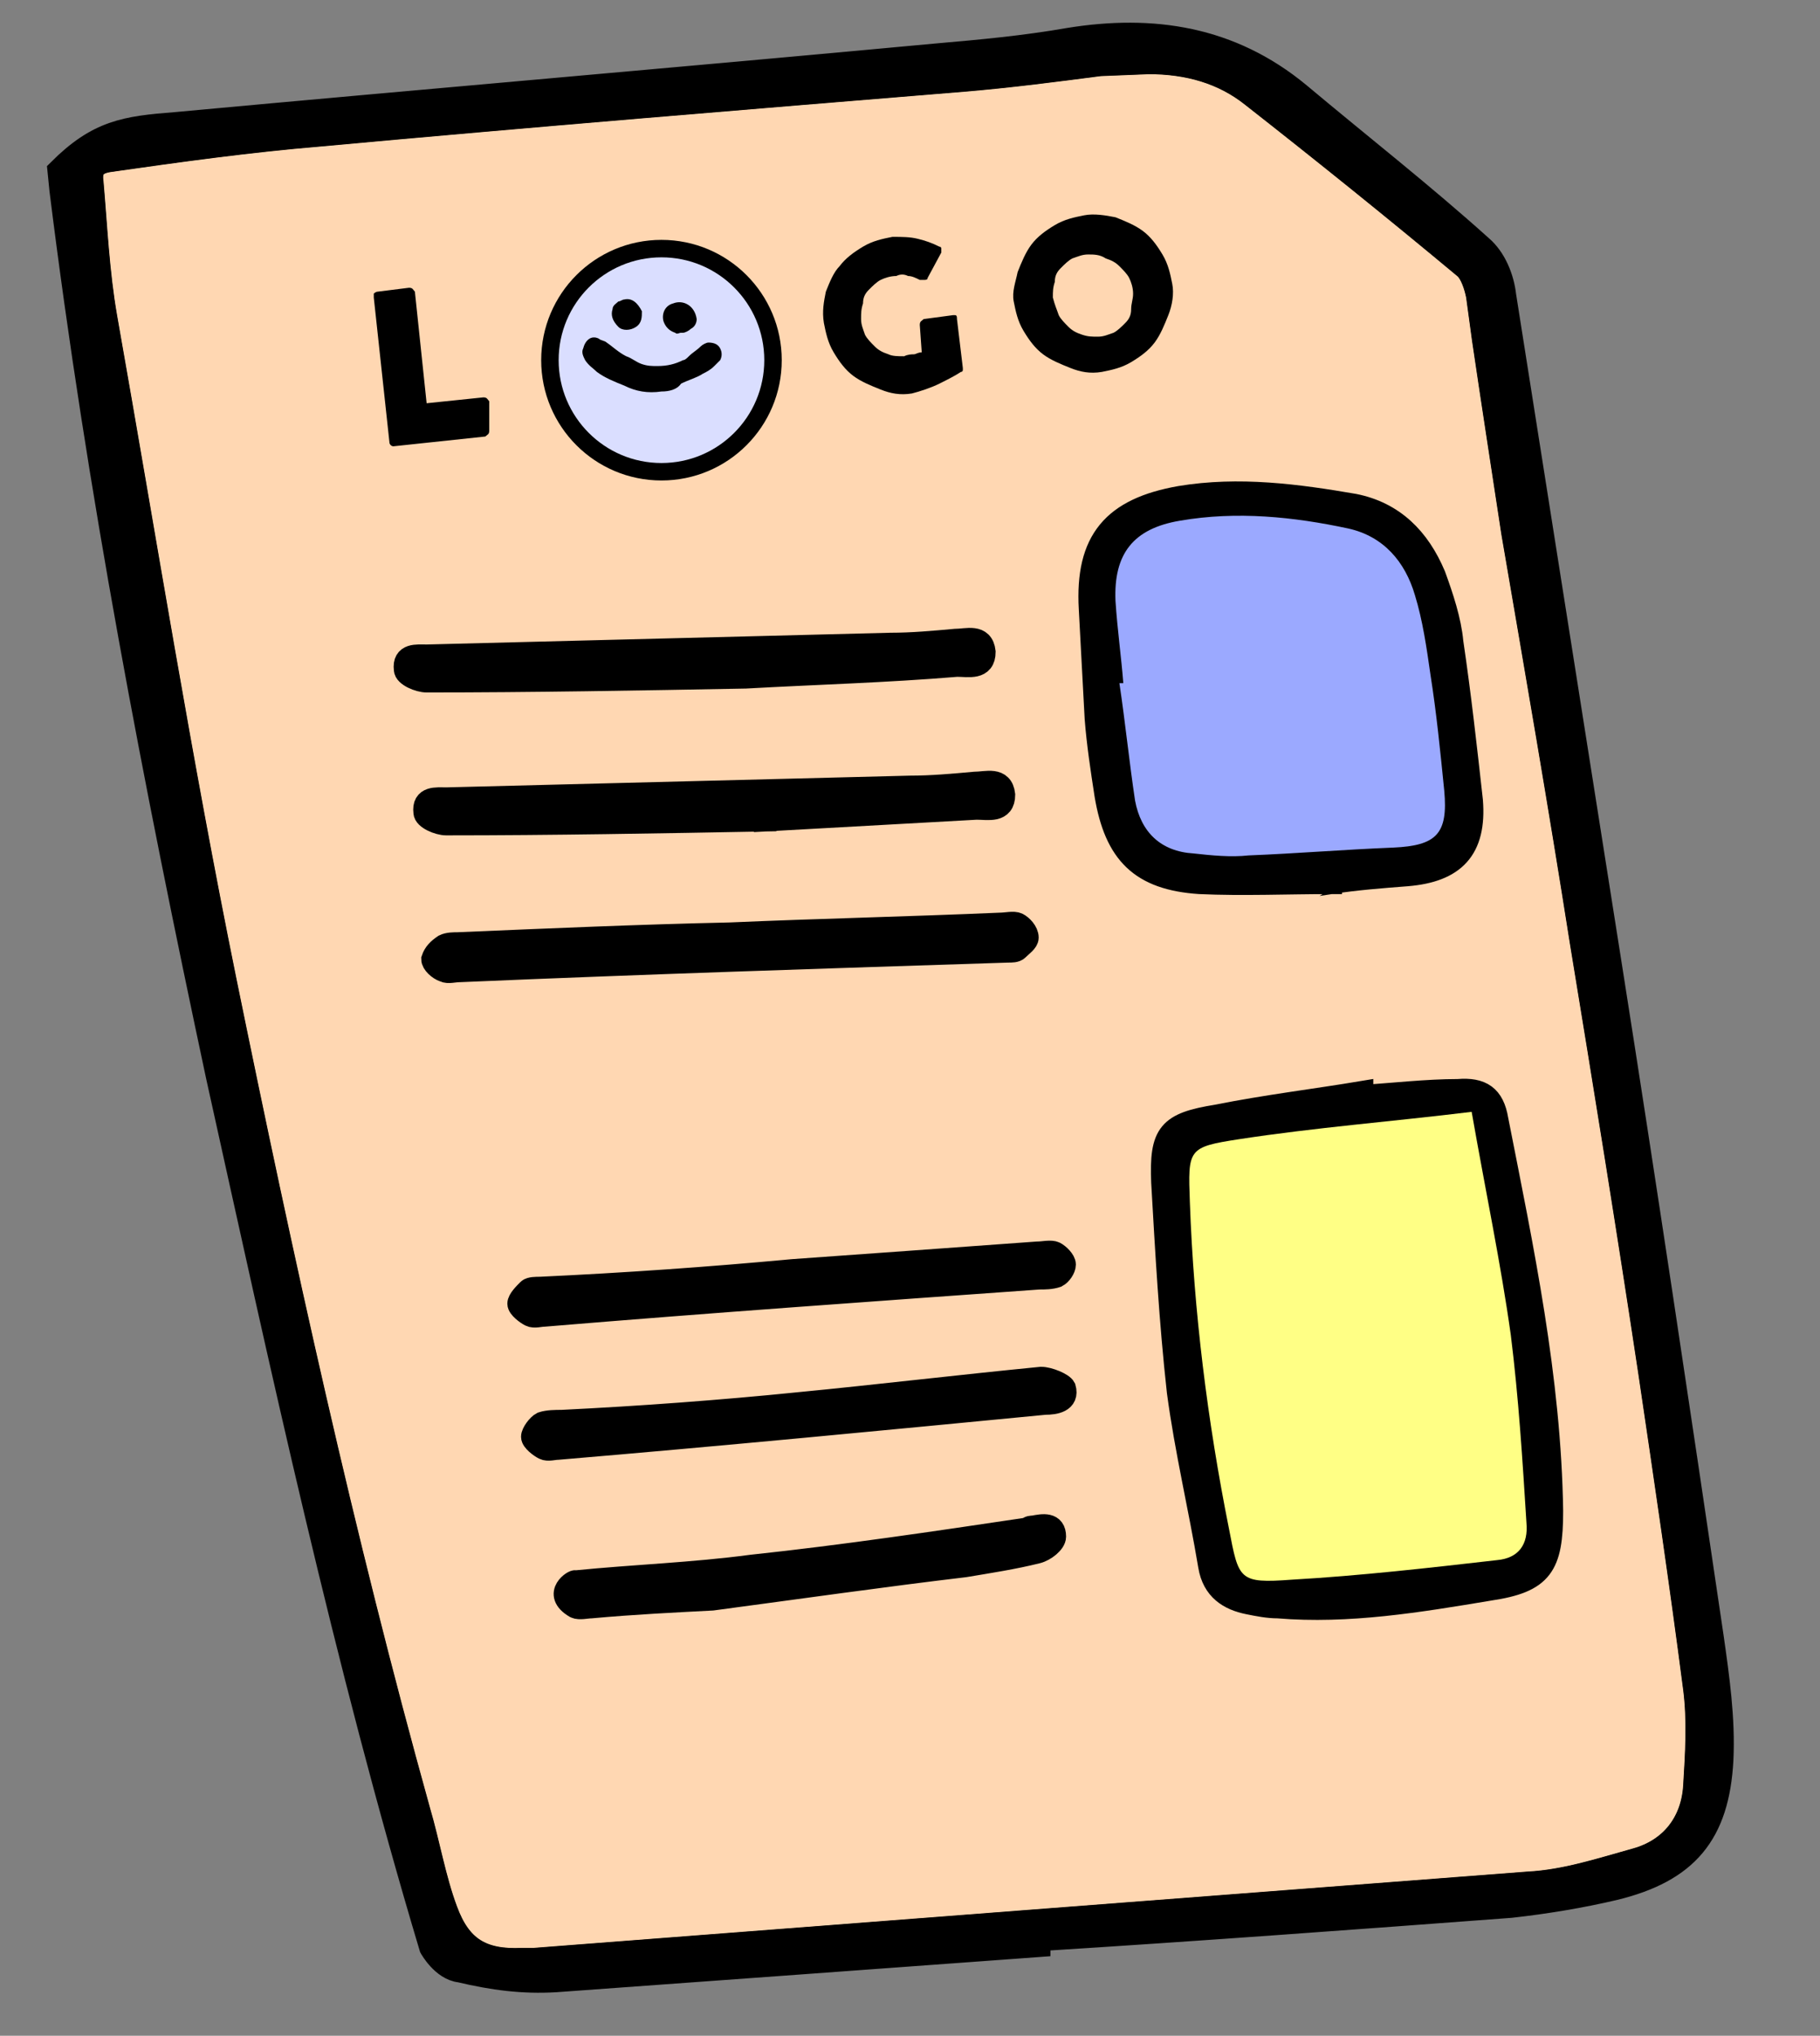
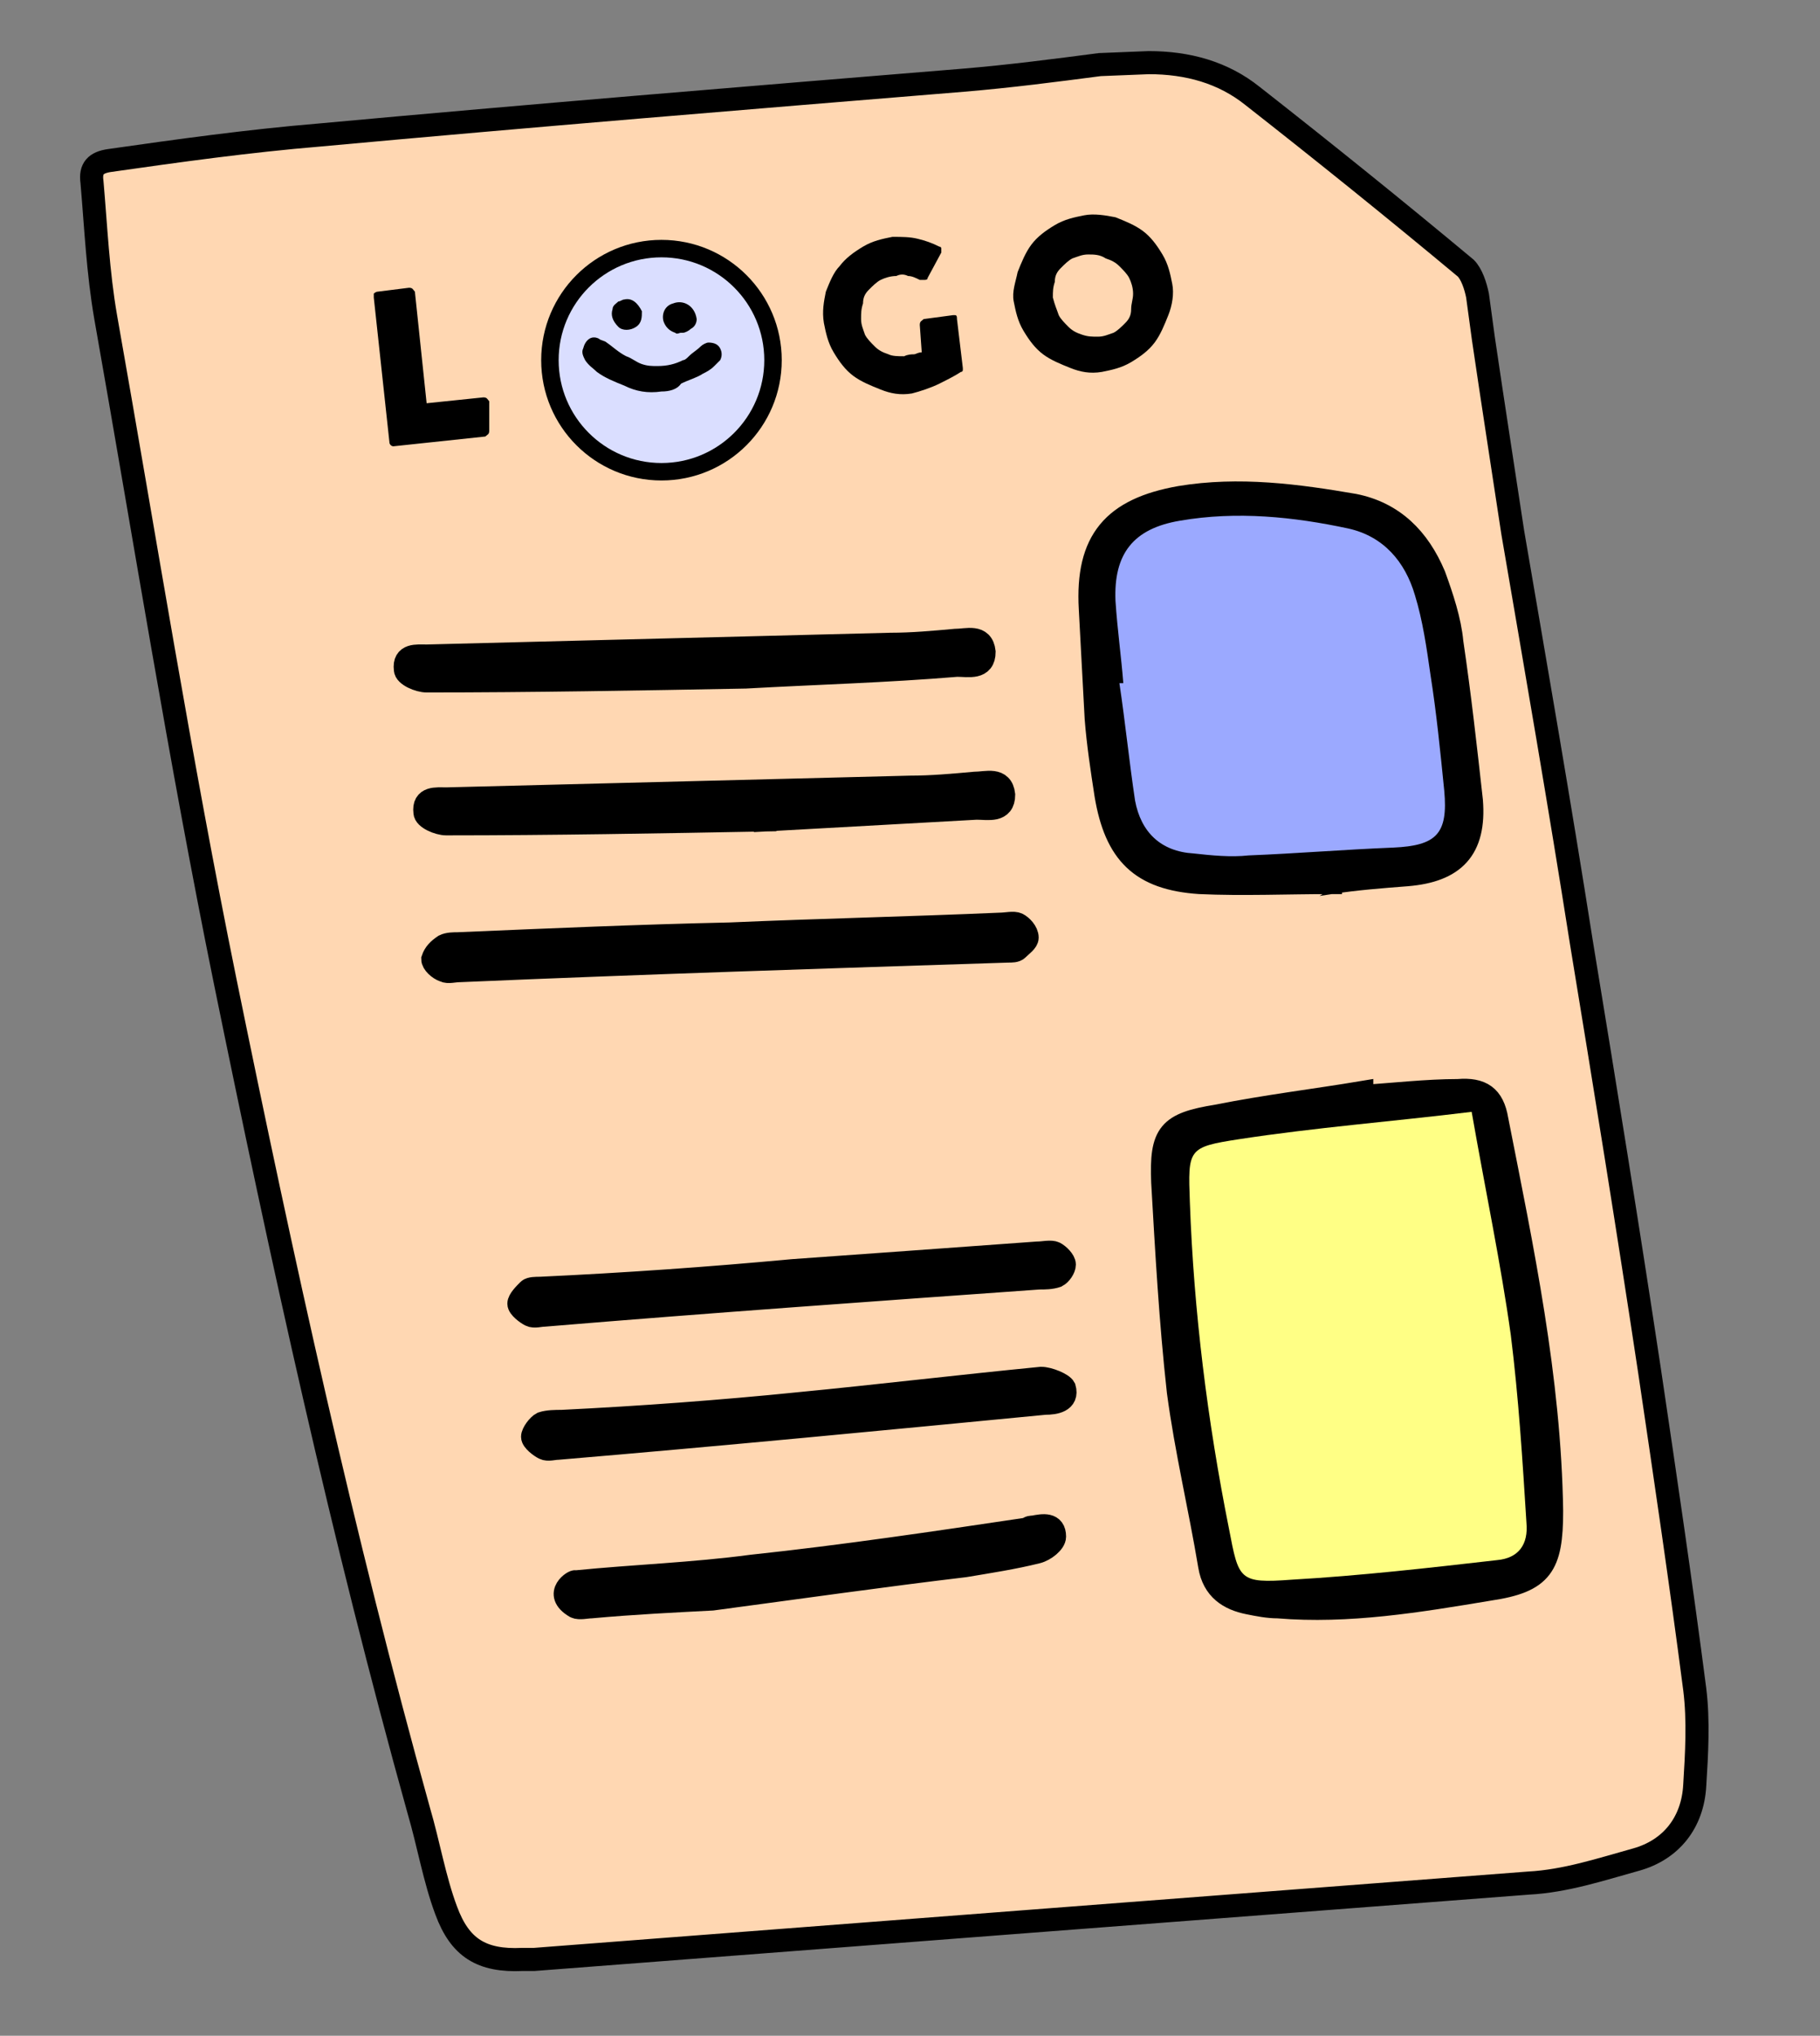
<svg xmlns="http://www.w3.org/2000/svg" version="1.1" id="Calque_1" x="0px" y="0px" viewBox="0 0 93 104" style="enable-background:new 0 0 93 104;" xml:space="preserve">
  <rect x="0" y="0" width="93" height="104" fill="#808080" stroke="none" />
  <style type="text/css">
	.st0{display:none;}
	.st1{display:inline;}
	.st2{display:inline;fill:#DADEFF;}
	.st3{fill:#FFD7B2;stroke:#000000;stroke-width:1.18;stroke-miterlimit:10;}
	.st4{stroke:#000000;stroke-width:1.151;stroke-miterlimit:10;}
	.st5{fill:#DADEFF;stroke:#000000;stroke-width:0.892;stroke-miterlimit:10;}
	.st6{enable-background:new    ;}
	.st7{fill:#9BA9FF;}
	.st8{fill:#FFFF85;}
</style>
  <g class="st0">
    <g class="st1">
      <g>
        <path d="M82.1,41.7C76.4,42,70.7,42.3,65,42.5c-3,0.1-6.1,0.2-9.1,0.2c-1,0-2.1-0.3-3.1-0.6c-1.9-0.7-2.5-2.4-1.6-4.2     s2.5-3,4.2-3.9c1.8-0.9,3.7-1.6,5.7-1.8c1-0.1,2.1,0,3.2,0.2c0.7,0.1,1-0.1,1.1-0.8c0.3-1.9,0.8-3.8,2.2-5.3     c3.4-3.5,9-4,12.9-0.1c0.9,0.9,1.7,1.9,2,3.2c0.2,0.8,0.7,1.1,1.4,1c1.7-0.1,3.3,0.2,4.8,0.9c2.9,1.4,4.5,5.5,3.3,8.4     c-0.6,1.6-1.9,2.1-3.5,2.1C86.4,41.8,84.2,41.8,82.1,41.7C82.1,41.8,82.1,41.8,82.1,41.7z M71.2,40.4L71.2,40.4     c1.9-0.2,3.8-0.3,5.6-0.3c1.9-0.1,3.8-0.1,5.7-0.1c1.7,0,3.4,0,5,0c1.8,0,3.1-1.6,2.7-3.3c-0.4-1.8-1.5-3-3.1-3.8     c-1.3-0.6-2.7-0.4-4-0.1c-1.6,0.3-2.5,0.1-2.8-1.6c-0.1-0.2-0.1-0.5-0.2-0.7c-0.3-1.1-0.6-2.1-1.4-3c-3.4-3.5-9.2-2.4-10.9,2.1     c-0.4,1.2-0.6,2.5-0.8,3.7c-0.2,1.3-0.4,1.5-1.7,1.3c-2.3-0.4-4.5-0.6-6.8,0.3c-1.9,0.7-3.8,1.3-4.8,3.3     c-0.7,1.3-0.5,2.7,1.6,2.6C60.6,40.7,65.9,40.6,71.2,40.4z" />
-         <path d="M85.4,56.1c-0.1,0.3-0.2,0.6-0.3,0.8c-0.2,0.4-0.4,0.7-0.7,1c-1.6,1.7-2.2,3.8-2.6,6c-0.1,0.4-0.2,0.9-0.4,1.2     c-0.2,0.3-0.6,0.7-0.8,0.6c-0.4,0-0.8-0.4-1-0.7c-0.2-0.4-0.4-0.8-0.4-1.3c-0.4-2.6-2.3-4-4.5-4.9c-0.1-0.1-0.3-0.1-0.4-0.2     c-0.9-0.5-1-1.3-0.3-2c0.6-0.5,1.2-1,1.8-1.5c1.6-1.2,2.3-2.9,2.5-4.8c0.1-0.6,0.2-1.2,0.4-1.7c0.1-0.3,0.5-0.7,0.8-0.7     s0.7,0.3,0.9,0.6c0.3,0.4,0.5,0.9,0.5,1.4c0.4,2.1,1.5,3.6,3.3,4.7c0.2,0.2,0.5,0.3,0.7,0.5C85.1,55.6,85.2,55.9,85.4,56.1z      M80.3,61.3c0.4-1.8,1.3-3.2,2.4-4.5c0.3-0.3,0.1-0.6-0.2-0.8c-0.9-0.9-1.9-1.9-2.8-2.9c0,0-0.1,0-0.3-0.1     c-0.6,1.8-1.9,3.1-3.4,4.4C77.9,58.4,79.4,59.5,80.3,61.3z" />
        <path d="M46.2,45.7c0.4,0.4,0.8,0.7,0.9,1.1c0.3,0.8,0.6,1.6,0.8,2.4c0.3,1,0.8,1.9,1.6,2.5c0.6,0.5,1.1,0.9,1.7,1.4     c0.8,0.6,0.8,1.1,0.3,1.9c-0.6,0.9-1.5,1.7-1.9,2.7c-0.5,1.3-0.8,2.8-1.3,4.2c-0.1,0.3-0.1,0.7-0.3,0.9c-0.2,0.3-0.6,0.7-0.9,0.7     c-0.4,0-0.8-0.4-1-0.8c-0.3-0.6-0.4-1.2-0.6-1.8c-0.4-1.5-1.2-2.6-2.5-3.3c-0.7-0.4-1.4-0.7-2.1-1c-1-0.5-1.2-1.4-0.3-2.1     c0.6-0.5,1.2-1.1,1.9-1.6c1.3-1.1,2-2.4,2.3-4.1c0.1-0.8,0.3-1.5,0.6-2.3C45.4,46.2,45.8,46,46.2,45.7z M46.9,59     c0.1,0,0.1-0.1,0.2-0.1c0.1-0.3,0.1-0.7,0.3-0.9c0.6-1.1,1.3-2.2,1.9-3.2c0.2-0.3,0.5-0.5,0.1-0.8c-1.1-1.1-2.2-2.1-3.3-3.1     c-0.5,1.8-1.8,3.1-3.4,4.3C44.6,56.1,46,57.3,46.9,59z" />
        <path d="M64.3,56c0.2-0.8,0.4-1.4,0.7-2.1c0.4-1.2,0.9-2.5,1.4-3.7c0.1-0.3,0.4-0.7,0.7-0.9c0.2-0.2,0.7-0.3,0.9-0.2     c0.2,0.2,0.5,0.6,0.4,0.9c-0.1,0.6-0.4,1.1-0.7,1.6c-0.8,1.5-1.5,3-2.3,4.5c-0.1,0.2-0.4,0.3-0.7,0.5     C64.6,56.5,64.5,56.2,64.3,56z" />
        <path d="M64.6,59.7c-0.3,1-0.6,1.9-0.9,2.8c-0.3,1-0.7,2.1-1.1,3.1c-0.1,0.2-0.4,0.4-0.6,0.5c-0.2-0.2-0.5-0.4-0.5-0.7     c-0.1-0.4-0.1-0.8,0-1.1c0.3-1.5,0.7-2.9,1.1-4.4c0-0.2,0.1-0.3,0.2-0.5c0.2-0.5,0.4-1,1-0.8C64.1,58.8,64.3,59.4,64.6,59.7z" />
      </g>
    </g>
    <path class="st2" d="M71.2,40.4L71.2,40.4c1.9-0.2,3.8-0.3,5.6-0.3c1.9-0.1,3.8-0.1,5.7-0.1c1.7,0,3.4,0,5,0c1.8,0,3.1-1.6,2.7-3.3   c-0.4-1.8-1.5-3-3.1-3.8c-1.3-0.6-2.7-0.4-4-0.1c-1.6,0.3-2.5,0.1-2.8-1.6c-0.1-0.2-0.1-0.5-0.2-0.7c-0.3-1.1-0.6-2.1-1.4-3   c-3.4-3.5-9.2-2.4-10.9,2.1c-0.4,1.2-0.6,2.5-0.8,3.7c-0.2,1.3-0.4,1.5-1.7,1.3c-2.3-0.4-4.5-0.6-6.8,0.3c-1.9,0.7-3.8,1.3-4.8,3.3   c-0.7,1.3-0.5,2.7,1.6,2.6C60.6,40.7,65.9,40.6,71.2,40.4z" />
  </g>
  <g>
    <path class="st3" d="M75.5,15.1c-0.1-0.5-0.3-1.1-0.6-1.4c-3.6-3-7.2-5.9-10.9-8.8c-1.5-1.2-3.3-1.7-5.3-1.7l-2.5,0.1   c-2.3,0.3-4.6,0.6-7,0.8c-11,0.9-22,1.8-32.9,2.8C12.7,7.2,9.1,7.7,5.6,8.2c-0.7,0.1-1,0.4-0.9,1.1c0.2,2.3,0.3,4.6,0.7,6.9   c2,11.3,3.8,22.6,6.1,33.9c2.9,14.2,6,28.4,9.9,42.4c0.5,1.7,0.8,3.5,1.4,5.1c0.7,1.9,1.8,2.6,3.9,2.5c0.2,0,0.4,0,0.6,0   c16.9-1.3,33.8-2.6,50.8-3.9c1.9-0.1,3.7-0.7,5.5-1.2s2.9-1.9,3-3.8c0.1-1.6,0.2-3.3,0-4.9c-0.7-5.4-1.5-10.8-2.3-16.2   c-1.1-7.3-2.3-14.7-3.5-22c-1.1-7-2.3-13.9-3.5-20.9c-0.5-3.3-1-6.5-1.5-9.9L75.5,15.1z" />
    <g>
-       <path class="st4" d="M22,99.5C17.6,84.8,14.4,69.9,11.1,55C7.9,40,5,25,3.1,9.7L3,8.7c2-2,3.4-2.2,6-2.4C22,5.1,34.9,4,47.8,2.8    c2.3-0.2,4.5-0.4,6.8-0.8c4.3-0.7,8.3-0.1,11.8,2.8c3.1,2.6,6.3,5.1,9.3,7.8c0.7,0.6,1.1,1.6,1.2,2.5c1.8,11.4,3.6,22.8,5.4,34.2    s3.5,22.8,5.2,34.3c0.3,2.1,0.6,4.2,0.5,6.3c-0.2,3.8-1.8,5.7-5.5,6.6c-1.7,0.4-3.5,0.7-5.3,0.9c-8,0.6-16.1,1.2-24.1,1.7    c0,0.1,0,0.2,0,0.3c-8.2,0.6-16.4,1.2-24.7,1.8c-1.7,0.1-3.2-0.1-4.9-0.5C22.6,100.6,22,99.5,22,99.5z M75.5,15.1    c-0.1-0.5-0.3-1.1-0.6-1.4c-3.6-3-7.2-5.9-10.9-8.8c-1.5-1.2-3.3-1.7-5.3-1.7l-2.5,0.1c-2.3,0.3-4.6,0.6-7,0.8    c-11,0.9-22,1.8-32.9,2.8C12.7,7.2,9.1,7.7,5.6,8.2c-0.7,0.1-1,0.4-0.9,1.1c0.2,2.3,0.3,4.6,0.7,6.9c2,11.3,3.8,22.6,6.1,33.9    c2.9,14.2,6,28.4,9.9,42.4c0.5,1.7,0.8,3.5,1.4,5.1c0.7,1.9,1.8,2.6,3.9,2.5c0.2,0,0.4,0,0.6,0c16.9-1.3,33.8-2.6,50.8-3.9    c1.9-0.1,3.7-0.7,5.5-1.2s2.9-1.9,3-3.8c0.1-1.6,0.2-3.3,0-4.9c-0.7-5.4-1.5-10.8-2.3-16.2c-1.1-7.3-2.3-14.7-3.5-22    c-1.1-7-2.3-13.9-3.5-20.9c-0.5-3.3-1-6.5-1.5-9.9L75.5,15.1z" />
      <path class="st4" d="M69.6,56c1.6-0.1,3.3-0.3,4.9-0.3c1.2-0.1,1.8,0.3,2,1.5c1.3,6.6,2.7,13.2,2.8,20c0,2.8-0.5,3.6-3.2,4    c-3.6,0.6-7.2,1.2-10.8,0.9c-0.5,0-1-0.1-1.5-0.2c-1-0.2-1.8-0.7-2-1.9c-0.5-3-1.2-5.9-1.6-8.9c-0.4-3.6-0.6-7.2-0.8-10.7    c-0.1-2.5,0.3-3,2.8-3.4c2.5-0.5,5-0.8,7.4-1.2C69.6,55.9,69.6,55.9,69.6,56z M75.2,56.8c-4.1,0.5-8,0.8-11.9,1.4    c-2.6,0.4-2.6,0.5-2.5,3.2c0.2,5.6,0.9,11.2,2,16.7c0.5,2.6,0.5,2.8,3.2,2.6c3.5-0.2,7-0.6,10.5-1c1.1-0.1,1.6-0.8,1.5-1.9    c-0.2-3.2-0.4-6.4-0.8-9.6C76.7,64.6,75.9,60.8,75.2,56.8z" />
      <path class="st4" d="M68,45.1c-2.2,0-4.5,0.1-6.7,0c-3-0.2-4.3-1.5-4.8-4.5c-0.2-1.3-0.4-2.6-0.5-3.9c-0.1-1.9-0.2-3.8-0.3-5.6    c-0.2-3.5,1.2-5.1,4.6-5.7c3-0.5,6-0.1,8.9,0.4c2,0.4,3.3,1.7,4.1,3.6c0.4,1.1,0.8,2.3,0.9,3.4c0.4,2.7,0.7,5.4,1,8.1    c0.2,2.5-0.9,3.6-3.3,3.8C70.6,44.8,69.3,44.9,68,45.1C68,45,68,45,68,45.1z M57.4,34.9c-0.1,0-0.1,0-0.2,0c0.3,2,0.5,4,0.8,6    c0.3,1.6,1.3,2.6,3,2.7c0.9,0.1,1.9,0.2,2.8,0.1c2.5-0.1,4.9-0.3,7.4-0.4c2.2-0.1,2.8-0.7,2.6-2.9c-0.2-2-0.4-4-0.7-5.9    c-0.2-1.4-0.4-2.8-0.8-4.1c-0.5-1.7-1.6-3-3.4-3.4c-2.8-0.6-5.7-0.9-8.6-0.4c-2.4,0.4-3.4,1.7-3.3,4.1    C57.1,32.2,57.3,33.6,57.4,34.9z" />
      <path class="st4" d="M37.3,47.7c4.6-0.2,9.2-0.3,13.8-0.5c0.3,0,0.7-0.1,0.9,0s0.5,0.4,0.5,0.7c0,0.2-0.3,0.4-0.5,0.6    c-0.1,0.1-0.3,0.1-0.5,0.1c-9.3,0.3-18.7,0.6-28,1c-0.3,0-0.6,0.1-0.8,0c-0.3-0.1-0.6-0.4-0.6-0.6c0.1-0.3,0.3-0.5,0.6-0.7    c0.2-0.1,0.5-0.1,0.7-0.1C28.1,48,32.7,47.8,37.3,47.7L37.3,47.7z" />
      <path class="st4" d="M39.1,41.9c-5.4,0.1-10.9,0.2-16.3,0.2c-0.4,0-1.1-0.3-1.1-0.6c-0.1-0.8,0.6-0.7,1.1-0.7    c7.9-0.2,15.8-0.4,23.7-0.6c1.1,0,2.2-0.1,3.3-0.2c0.6,0,1.4-0.3,1.5,0.6c0,0.9-0.8,0.7-1.4,0.7C46.3,41.5,42.7,41.7,39.1,41.9    C39.1,41.8,39.1,41.9,39.1,41.9z" />
      <path class="st4" d="M38.1,34.6c-5.4,0.1-10.9,0.2-16.3,0.2c-0.4,0-1.1-0.3-1.1-0.6c-0.1-0.8,0.6-0.7,1.1-0.7    c7.9-0.2,15.8-0.4,23.7-0.6c1.1,0,2.2-0.1,3.3-0.2c0.6,0,1.4-0.3,1.5,0.6c0,0.9-0.8,0.7-1.4,0.7C45.3,34.3,41.7,34.4,38.1,34.6    L38.1,34.6z" />
      <path class="st4" d="M40.5,64.9c4.2-0.3,8.4-0.6,12.5-0.9c0.3,0,0.7-0.1,0.9,0s0.5,0.4,0.5,0.6s-0.2,0.5-0.4,0.6    c-0.3,0.1-0.6,0.1-0.9,0.1c-8.4,0.6-16.9,1.2-25.3,1.9c-0.2,0-0.5,0.1-0.7,0s-0.6-0.4-0.6-0.6s0.3-0.5,0.5-0.7    c0.1-0.1,0.4-0.1,0.6-0.1C31.9,65.6,36.2,65.3,40.5,64.9L40.5,64.9z" />
      <path class="st4" d="M40.8,71.7c4.1-0.4,8.3-0.9,12.4-1.3c0.4,0,1.1,0.3,1.2,0.5c0.2,0.7-0.5,0.8-1,0.8    c-8.3,0.8-16.6,1.6-24.9,2.3c-0.2,0-0.5,0.1-0.7,0s-0.6-0.4-0.6-0.6s0.3-0.6,0.5-0.7c0.3-0.1,0.7-0.1,1-0.1    C32.8,72.4,36.8,72.1,40.8,71.7C40.9,71.8,40.8,71.7,40.8,71.7z" />
      <path class="st4" d="M29.4,82.1c0.2,0.1,0.6,0,0.8,0c2.2-0.2,4.3-0.3,6.2-0.4c4.5-0.6,8.7-1.2,12.9-1.7c1.2-0.2,2.5-0.4,3.7-0.7    c0.4-0.1,0.9-0.5,0.9-0.8c0-0.7-0.6-0.6-1.1-0.5c-0.1,0-0.2,0-0.3,0.1c-4.7,0.7-9.4,1.4-14.1,1.9c-3,0.4-6,0.5-9,0.8    C29.4,80.7,28.2,81.4,29.4,82.1z" />
      <g>
        <g>
          <circle class="st5" cx="33.8" cy="18.4" r="5.7" />
          <g>
            <path d="M33.8,20c-0.7,0.1-1.3,0-1.9-0.3c-0.5-0.2-1-0.4-1.4-0.7c-0.2-0.2-0.4-0.3-0.6-0.6c-0.1-0.2-0.2-0.4-0.1-0.6       c0.1-0.4,0.4-0.7,0.8-0.5c0.1,0.1,0.3,0.1,0.4,0.2c0.3,0.2,0.6,0.5,1,0.7c0.3,0.1,0.5,0.3,0.8,0.4s0.5,0.1,0.8,0.1       c0.5,0,0.9-0.1,1.3-0.3c0.1,0,0.2-0.1,0.3-0.2c0.2-0.2,0.4-0.3,0.6-0.5c0.1-0.1,0.3-0.2,0.4-0.2c0.3,0,0.5,0.1,0.6,0.3       c0.1,0.2,0.1,0.4,0,0.6c-0.1,0.1-0.2,0.2-0.3,0.3c-0.2,0.2-0.4,0.3-0.6,0.4c-0.3,0.2-0.7,0.3-1.1,0.5       C34.6,19.9,34.2,20,33.8,20z" />
            <path d="M35.6,16.3c0,0.2-0.1,0.4-0.3,0.5C35.2,16.9,35,17,34.9,17h-0.1c-0.1,0-0.2,0.1-0.3,0c-0.3-0.1-0.5-0.3-0.6-0.6       c-0.1-0.4,0.1-0.8,0.5-0.9C34.9,15.3,35.5,15.6,35.6,16.3z" />
            <path d="M32.8,15.9c0,0.3,0,0.6-0.3,0.8c-0.3,0.2-0.7,0.2-0.9,0c-0.3-0.3-0.4-0.6-0.3-0.9c0-0.2,0.2-0.3,0.3-0.4       c0.1,0,0.2-0.1,0.3-0.1C32.3,15.2,32.6,15.5,32.8,15.9C32.8,15.8,32.8,15.9,32.8,15.9z" />
          </g>
        </g>
        <g class="st6">
          <path d="M19.1,15.2c0-0.1,0-0.1,0-0.2c0,0,0.1-0.1,0.2-0.1l1.6-0.2c0.2,0,0.2,0.1,0.3,0.2l0.6,5.7l2.9-0.3      c0.2,0,0.2,0.1,0.3,0.2L25,22c0,0.2-0.1,0.2-0.2,0.3l-4.7,0.5c-0.1,0-0.2-0.1-0.2-0.2L19.1,15.2z" />
        </g>
        <g class="st6">
          <path d="M46.7,18.1c0.1,0,0.2-0.1,0.4-0.1l-0.1-1.4c0-0.2,0.1-0.2,0.2-0.3l1.5-0.2c0,0,0.1,0,0.1,0c0.1,0,0.1,0.1,0.1,0.2      l0.3,2.5c0,0.1,0,0.1,0,0.1c0,0,0,0.1-0.1,0.1c-0.3,0.2-0.7,0.4-1.1,0.6S47,20,46.6,20.1c-0.6,0.1-1.1,0-1.6-0.2      c-0.5-0.2-1-0.4-1.4-0.7c-0.4-0.3-0.7-0.7-1-1.2s-0.4-1-0.5-1.5c-0.1-0.6,0-1.1,0.1-1.6c0.2-0.5,0.4-1,0.7-1.3      c0.3-0.4,0.7-0.7,1.2-1c0.5-0.3,1-0.4,1.5-0.5c0.5,0,0.9,0,1.3,0.1c0.4,0.1,0.7,0.2,1.1,0.4c0.1,0,0.1,0.1,0.1,0.1      c0,0.1,0,0.1,0,0.2l-0.7,1.3c0,0.1-0.1,0.1-0.2,0.1c-0.1,0-0.1,0-0.2,0c-0.2-0.1-0.4-0.2-0.6-0.2c-0.2-0.1-0.4-0.1-0.6,0      c-0.3,0-0.6,0.1-0.8,0.2c-0.2,0.1-0.4,0.3-0.6,0.5c-0.2,0.2-0.3,0.4-0.3,0.7c-0.1,0.3-0.1,0.5-0.1,0.8c0,0.3,0.1,0.5,0.2,0.8      c0.1,0.2,0.3,0.4,0.5,0.6c0.2,0.2,0.4,0.3,0.7,0.4c0.2,0.1,0.5,0.1,0.8,0.1C46.4,18.1,46.6,18.1,46.7,18.1z" />
          <path d="M52,13.9c0.2-0.5,0.4-1,0.7-1.4c0.3-0.4,0.7-0.7,1.2-1c0.5-0.3,1-0.4,1.5-0.5c0.5-0.1,1.1,0,1.6,0.1      c0.5,0.2,1,0.4,1.4,0.7c0.4,0.3,0.7,0.7,1,1.2c0.3,0.5,0.4,1,0.5,1.5s0,1.1-0.2,1.6c-0.2,0.5-0.4,1-0.7,1.4      c-0.3,0.4-0.7,0.7-1.2,1c-0.5,0.3-1,0.4-1.5,0.5c-0.6,0.1-1.1,0-1.6-0.2s-1-0.4-1.4-0.7c-0.4-0.3-0.7-0.7-1-1.2      c-0.3-0.5-0.4-1-0.5-1.5S51.9,14.4,52,13.9z M54.1,16.1c0.1,0.2,0.3,0.4,0.5,0.6s0.4,0.3,0.7,0.4c0.3,0.1,0.5,0.1,0.8,0.1      c0.3,0,0.5-0.1,0.8-0.2c0.2-0.1,0.4-0.3,0.6-0.5s0.3-0.4,0.3-0.7s0.1-0.5,0.1-0.8c0-0.3-0.1-0.6-0.2-0.8      c-0.1-0.2-0.3-0.4-0.5-0.6c-0.2-0.2-0.4-0.3-0.7-0.4C56.2,13,55.9,13,55.6,13c-0.3,0-0.5,0.1-0.8,0.2c-0.2,0.1-0.4,0.3-0.6,0.5      c-0.2,0.2-0.3,0.4-0.3,0.7c-0.1,0.3-0.1,0.5-0.1,0.8C53.9,15.6,54,15.8,54.1,16.1z" />
        </g>
      </g>
    </g>
    <path class="st7" d="M57.4,34.9c-0.1,0-0.1,0-0.2,0c0.3,2,0.5,4,0.8,6c0.3,1.6,1.3,2.6,3,2.7c0.9,0.1,1.9,0.2,2.8,0.1   c2.5-0.1,4.9-0.3,7.4-0.4c2.2-0.1,2.8-0.7,2.6-2.9c-0.2-2-0.4-4-0.7-5.9c-0.2-1.4-0.4-2.8-0.8-4.1c-0.5-1.7-1.6-3-3.4-3.4   c-2.8-0.6-5.7-0.9-8.6-0.4c-2.4,0.4-3.4,1.7-3.3,4.1C57.1,32.2,57.3,33.6,57.4,34.9z" />
    <path class="st8" d="M75.2,56.8c-4.1,0.5-8,0.8-11.9,1.4c-2.6,0.4-2.6,0.5-2.5,3.2c0.2,5.6,0.9,11.2,2,16.7   c0.5,2.6,0.5,2.8,3.2,2.6c3.5-0.2,7-0.6,10.5-1c1.1-0.1,1.6-0.8,1.5-1.9c-0.2-3.2-0.4-6.4-0.8-9.6C76.7,64.6,75.9,60.8,75.2,56.8z" />
  </g>
</svg>